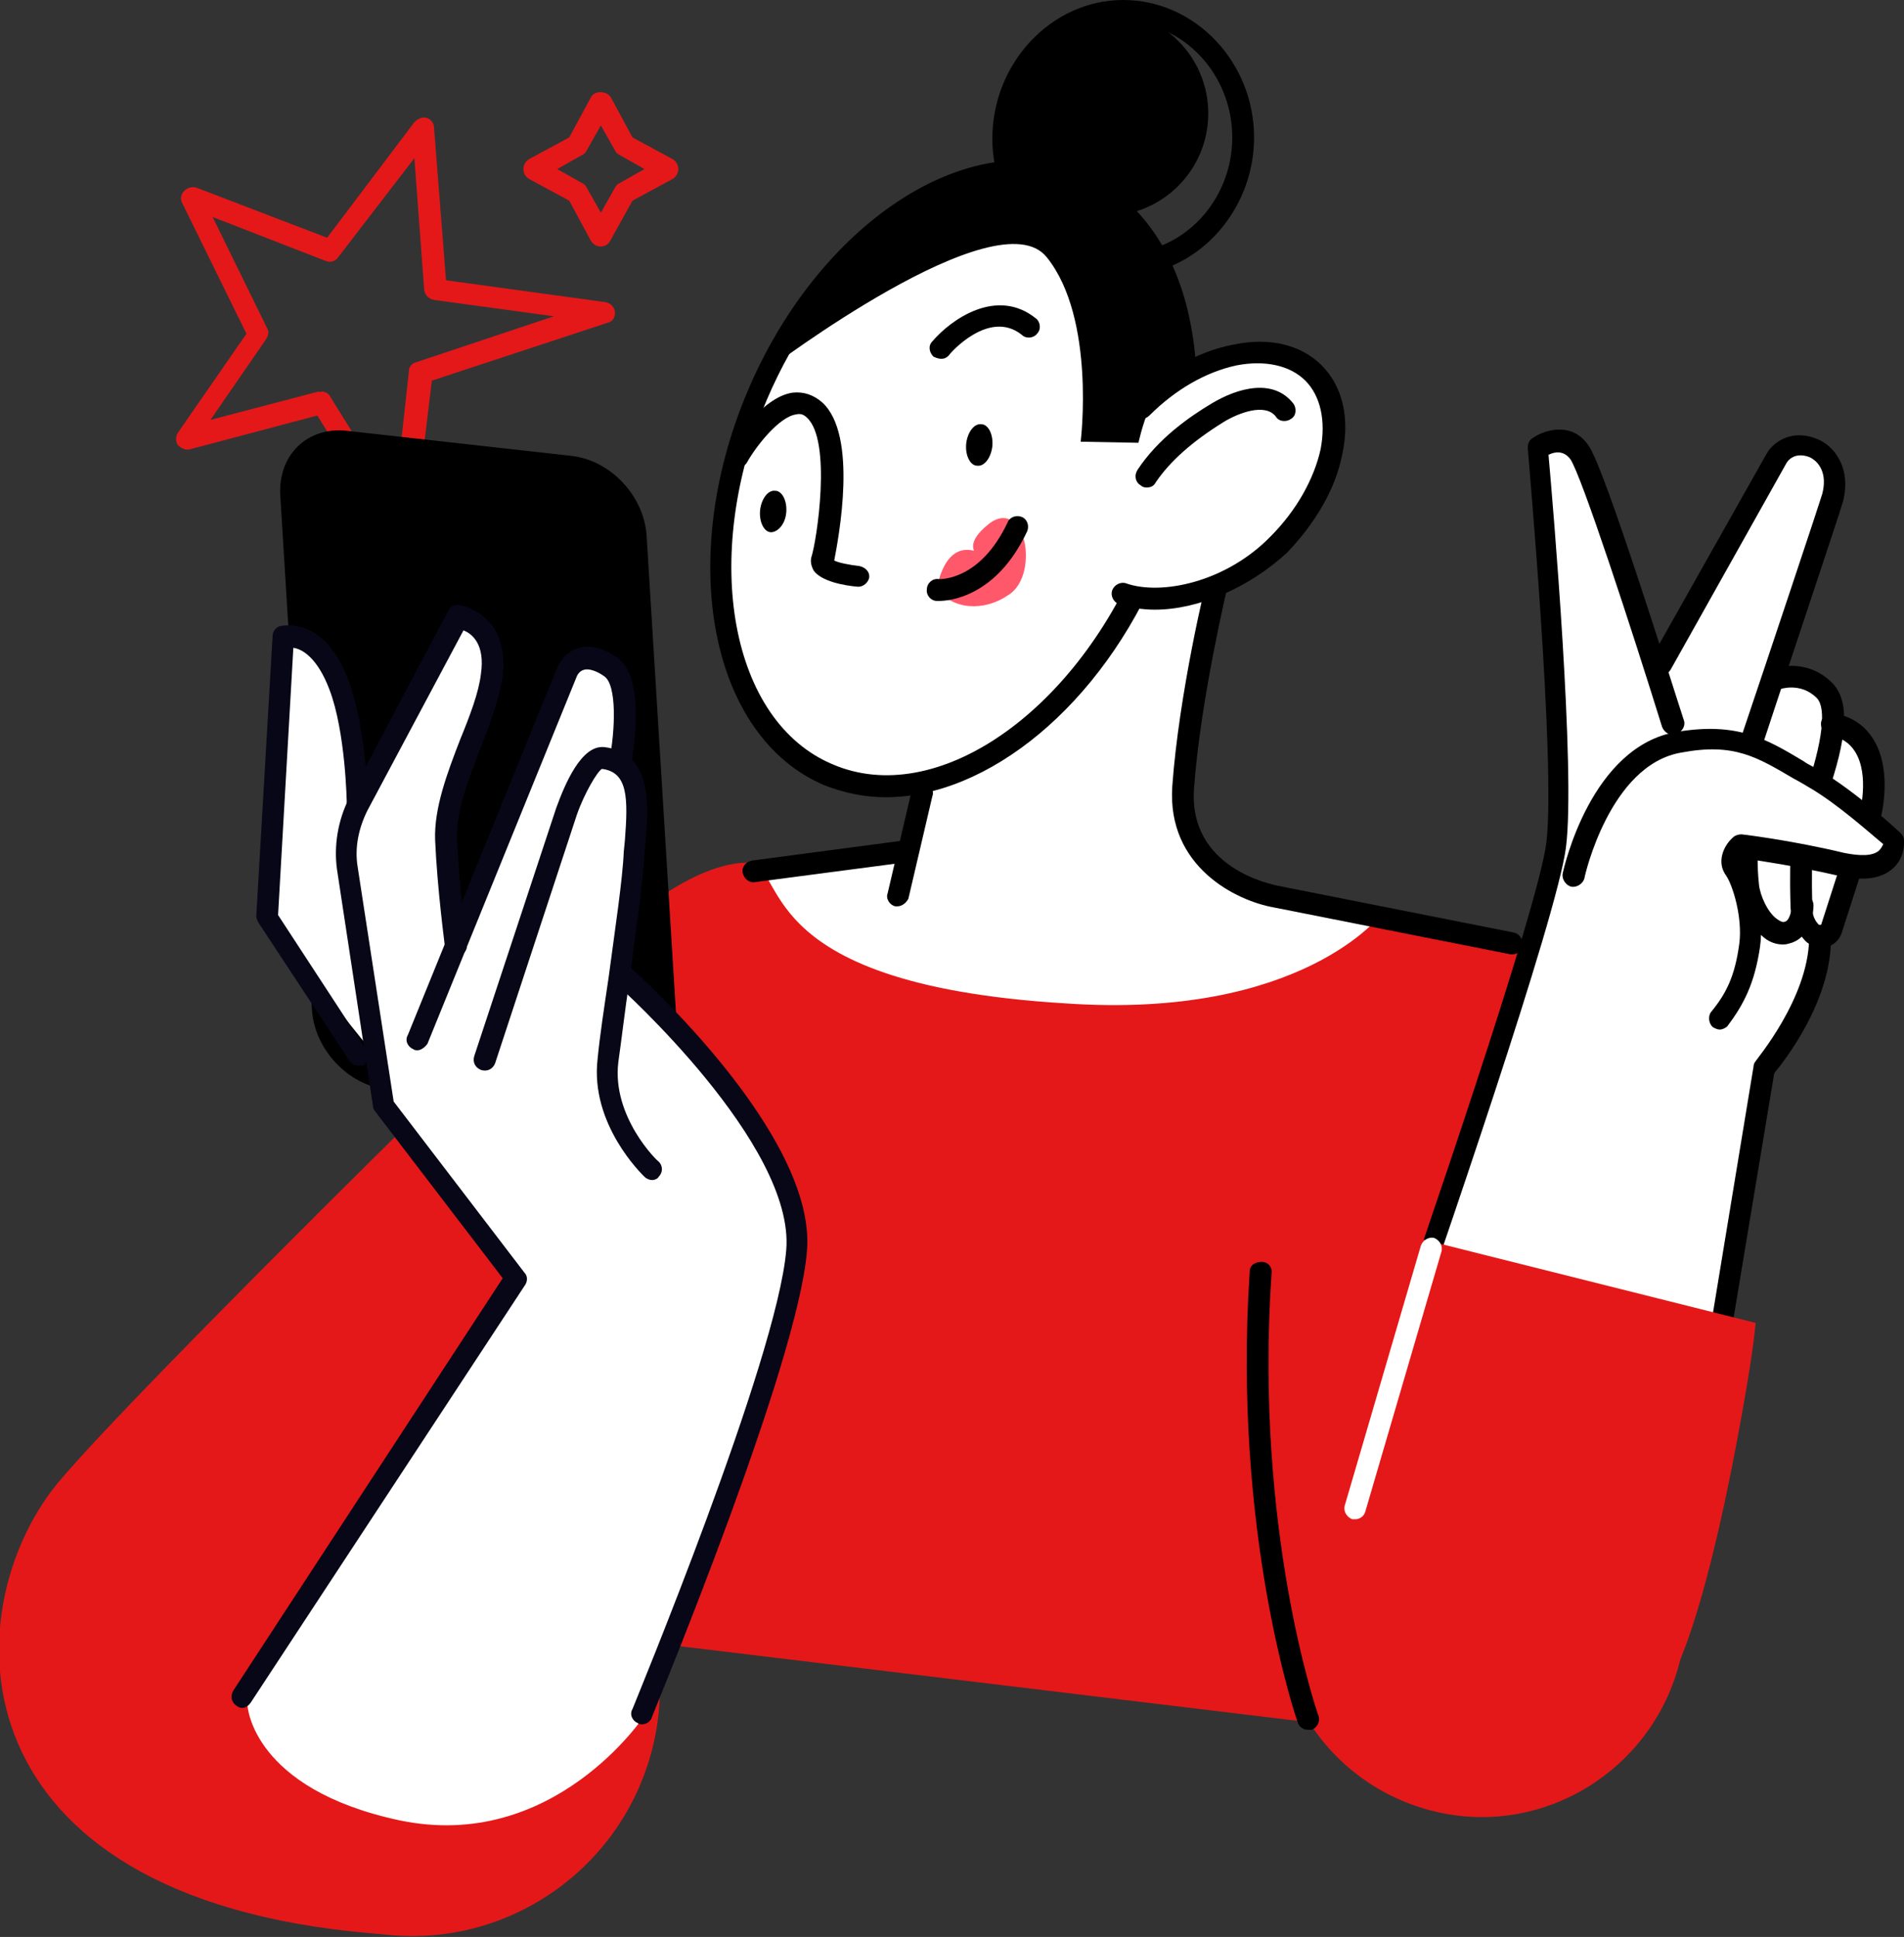
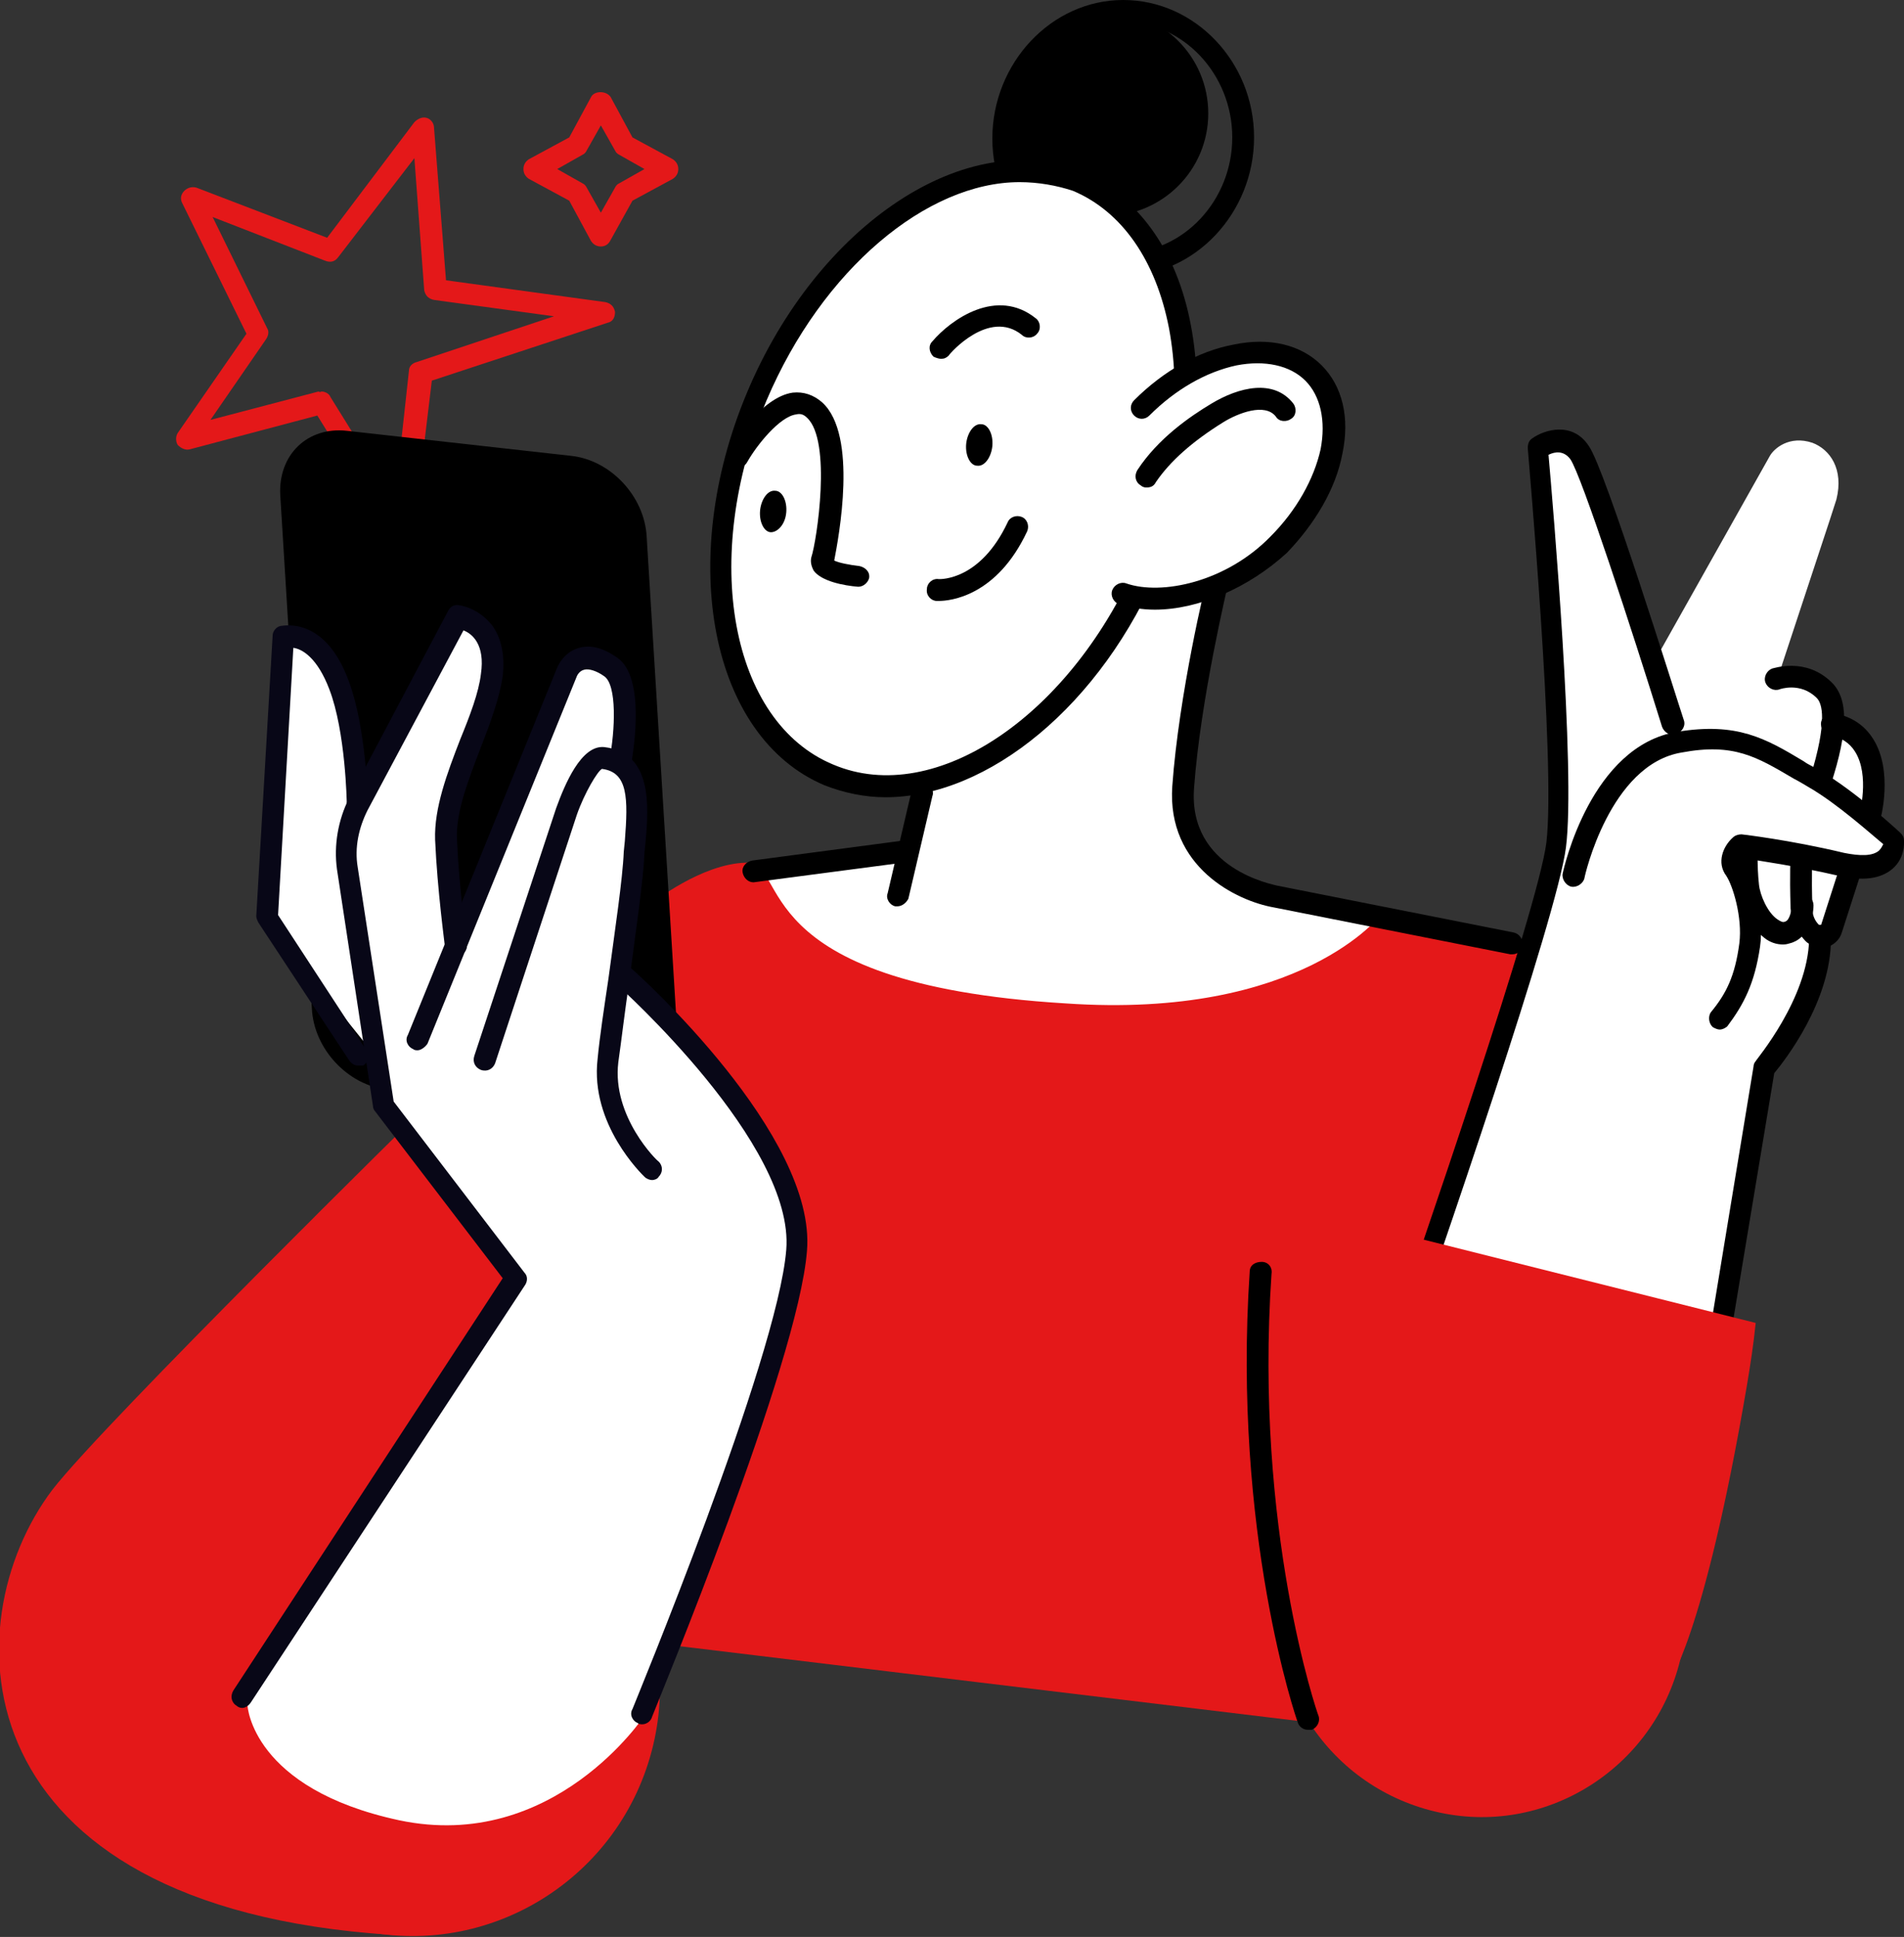
<svg xmlns="http://www.w3.org/2000/svg" version="1.1" id="Ebene_1" x="0px" y="0px" width="174.6px" height="177.6px" viewBox="0 0 174.6 177.6" style="enable-background:new 0 0 174.6 177.6;" xml:space="preserve">
  <rect x="0" y="0" width="174.6" height="177.6" fill="#333333" stroke="none" />
  <style type="text/css">
	.st0{fill:#FFFFFF;}
	.st1{fill:#E41819;}
	.st2{fill:#080717;}
	.st3{fill:#FF586B;}
</style>
  <g id="_x3C_Layer_x3E_">
    <g>
      <path class="st0" d="M68.5,80.2l14.6-1.7l2.7-6.7c0,0,14.8-11.1,18.6-16.3c3.8-5.2,6.5-0.3,6.5-0.3s-3.3,15.1-2.5,18.6    s2,7,8.7,8.3c6.6,1.2,9.7,1.8,9.7,1.8S95.6,115.4,68.5,80.2z" />
      <g>
        <path class="st1" d="M36.9,49.9c-0.3,0-0.7-0.2-0.8-0.5l-7-11.3l-11.7,3.1c-0.4,0.1-0.8-0.1-1.1-0.4c-0.2-0.3-0.2-0.8,0-1.1     l6.3-9.1l-5.9-12c-0.2-0.4-0.1-0.8,0.2-1.1s0.7-0.4,1.1-0.3l12,4.6l8-10.6c0.3-0.3,0.7-0.5,1.1-0.4c0.4,0.1,0.7,0.5,0.7,0.9     l1.1,14l14.6,2c0.5,0.1,0.8,0.4,0.9,0.9c0,0.5-0.2,0.9-0.7,1l-16.1,5.3L37.9,49c0,0.4-0.4,0.8-0.8,0.9     C37.1,49.9,37,49.9,36.9,49.9z M29.5,35.9c0.3,0,0.7,0.2,0.8,0.5l5.9,9.5L37.5,34c0-0.4,0.3-0.7,0.7-0.8L50.8,29l-11-1.5     c-0.5-0.1-0.8-0.4-0.9-0.9L38,14.5l-7,9.1c-0.3,0.4-0.7,0.5-1.2,0.3l-10.3-4l5,10.2c0.2,0.3,0.1,0.7-0.1,1l-5.1,7.4l9.9-2.6     C29.4,36,29.4,35.9,29.5,35.9z" />
      </g>
      <path class="st1" d="M59.9,160c-2.9,12.2-15.1,19.8-27.3,16.9c-12.2-2.9-19.8-15.1-16.9-27.3s15.1-19.8,27.3-16.9    S62.8,147.8,59.9,160z" />
      <path class="st1" d="M39.1,101.4c0,0-29.5,29-34.3,35.2c-9.3,12.3-8.5,38.2,31,40.8c15,1,22.5-15.6,22.5-15.6l3.7-10.9l62.9,7.6    l7-7.6c0,0,16.4,3.3,21.7-18.3c3.5-14.2,1.3-32.4-7.8-42.1c-4.8-5.1-19.1-6.7-19.1-6.7s-7.3,9.7-29,8.2C68,90.2,72.5,79,68.4,79.1    s-8.6,3.7-8.6,3.7L39.1,101.4z" />
      <path d="M35.5,99.9l20.6,2.3c3.6,0.4,6.3-2.2,6.1-5.9l-2.9-47.1c-0.2-3.7-3.3-7-6.9-7.4l-20.6-2.3c-3.6-0.4-6.3,2.2-6.1,5.9    l2.9,47.1C28.8,96.2,31.9,99.5,35.5,99.9z" />
      <g>
        <path class="st0" d="M22.7,156.4L47.3,117l-12.6-16l-0.3-4.2L24.2,84.1l2-25.4c0,0,2.3-0.3,3.5,1.3c1.2,1.7,3.3,12.1,3.3,12.1     l9-15.5c0,0,3.5,0.7,3.2,2.2s0,3.7-1,7.6c-1,4-3.3,6-3.3,8.3s1,11,1,11l10.8-25.1c0,0,3.8-0.8,4.7,1.5c0.8,2.3,0,8.1,0,8.1     s1.2,0.5,1.3,2.2c0.2,1.7-1,14.1-1,14.1l-0.4,3.7c0,0,9.8,8.9,12.1,13.1s5.3,10.6,2.8,17.4s-13.1,36.6-13.1,36.6     s-8.3,12.6-22.5,9.6C23.1,164,22.7,156.4,22.7,156.4z" />
        <g>
          <path class="st2" d="M59.8,108.2c-0.2,0-0.5-0.1-0.7-0.3c-0.2-0.2-5-4.8-4.3-10.8c0.2-2.1,0.6-4.7,1-7.4      c0.6-4.5,1.3-9.1,1.4-11.6l0.1-1c0.3-3.9,0.3-6.3-2.1-6.6c-0.4,0.2-1.6,2.2-2.3,4.2l-7.5,22.8c-0.2,0.5-0.7,0.8-1.3,0.6      c-0.5-0.2-0.8-0.7-0.6-1.3L51,74.1c0.8-2.2,2.3-5.8,4.4-5.6c4.4,0.5,4.1,5.3,3.8,8.7l-0.1,1c-0.1,2.5-0.8,7.2-1.4,11.8      c-0.4,2.7-0.7,5.3-1,7.4c-0.6,5,3.6,9.1,3.7,9.1c0.4,0.4,0.4,1,0,1.4C60.3,108.1,60,108.2,59.8,108.2z" />
        </g>
        <g>
          <path class="st2" d="M38.3,96.3c-0.1,0-0.3,0-0.4-0.1c-0.5-0.2-0.8-0.8-0.5-1.3l13.7-33.7c0.1-0.2,0.6-1.4,2-1.8      c1.1-0.3,2.2,0,3.5,0.9c2.6,1.8,1.5,8.4,1.3,9.7c-0.1,0.5-0.6,0.9-1.2,0.8c-0.5-0.1-0.9-0.6-0.8-1.2c0.5-2.6,0.7-6.8-0.5-7.6      c-0.7-0.5-1.4-0.7-1.8-0.6c-0.5,0.1-0.7,0.6-0.7,0.6L39.2,95.7C39,96,38.6,96.3,38.3,96.3z" />
        </g>
        <g>
          <path class="st2" d="M58.9,158.1c-0.1,0-0.3,0-0.4-0.1c-0.5-0.2-0.8-0.8-0.5-1.3c0.1-0.3,13.3-32.1,14.1-42.1      c0.8-9.7-15.3-24.1-15.5-24.3c-0.4-0.4-0.4-1-0.1-1.4c0.4-0.4,1-0.4,1.4-0.1c0.7,0.6,17,15.3,16.1,25.9      c-0.8,10.3-13.7,41.4-14.2,42.7C59.7,157.8,59.3,158.1,58.9,158.1z" />
        </g>
        <g>
          <path class="st2" d="M22.2,156.6c-0.2,0-0.4-0.1-0.5-0.2c-0.5-0.3-0.6-0.9-0.3-1.4l24.7-37.8l-11.7-15.3      c-0.1-0.1-0.2-0.3-0.2-0.5l-3.3-21.7c-0.3-2.2,0.1-4.5,1.1-6.5L41.1,56c0.2-0.4,0.6-0.6,1-0.5c0.2,0,1.8,0.3,3,1.8      c0.9,1.2,1.2,2.8,1,4.7c-0.3,2-1.1,4.2-2,6.5c-1.1,2.9-2.3,5.9-2.2,8.4c0.2,4.6,0.9,9.6,0.9,9.7c0.1,0.5-0.3,1-0.9,1.1      c-0.6,0.1-1-0.3-1.1-0.9c0-0.1-0.7-5.2-0.9-9.8c-0.1-2.9,1.1-6.1,2.3-9.2c0.9-2.2,1.7-4.3,1.9-6c0.4-2.7-0.8-3.7-1.6-4      l-8.8,16.5c-0.8,1.6-1.2,3.4-0.9,5.2l3.3,21.5l12,15.7c0.3,0.3,0.3,0.8,0,1.2L23,156.1C22.8,156.4,22.5,156.6,22.2,156.6z" />
        </g>
        <g>
          <path class="st2" d="M32.8,97.7c-0.3,0-0.6-0.2-0.8-0.5l-8.3-12.6c-0.1-0.2-0.2-0.4-0.2-0.6L25,58.3c0-0.4,0.3-0.8,0.7-0.9      c0.2,0,4.1-1,6.3,5.1c1.6,4.3,1.7,10.9,1.8,11.2c0,0.6-0.4,1-1,1s-1-0.4-1-1c0-0.1-0.1-6.6-1.6-10.5c-1.1-2.9-2.5-3.7-3.3-3.8      l-1.4,24.5l8.1,12.4c0.3,0.5,0.2,1.1-0.3,1.4C33.2,97.7,33,97.7,32.8,97.7z" />
        </g>
      </g>
      <g>
        <path d="M103,25.3c-6.6,0-12-5.7-12-12.6S96.4,0,103,0s12,5.7,12,12.6S109.6,25.3,103,25.3z M103,2c-5.5,0-10,4.8-10,10.6     c0,5.9,4.5,10.6,10,10.6s10-4.8,10-10.6S108.5,2,103,2z" />
      </g>
      <ellipse cx="101.4" cy="10.4" rx="9.4" ry="9.4" />
      <g>
        <ellipse transform="matrix(0.387 -0.922 0.922 0.387 13.094 107.514)" class="st0" cx="87.4" cy="43.9" rx="29.5" ry="19.5" />
        <path d="M81.2,73.1c-1.9,0-3.8-0.4-5.6-1.1C65.2,67.6,62,51.5,68.5,36s20.3-24.6,30.7-20.2c5.1,2.2,8.7,7.1,10,14     c1.3,6.8,0.3,14.6-2.8,22C101,64.7,90.6,73.1,81.2,73.1z M93.5,16.7c-8.5,0-18.1,8-23.2,20c-6.1,14.5-3.3,29.5,6.1,33.4     c9.4,4,22-4.6,28.1-19.1c3-7.1,3.9-14.5,2.7-20.9c-1.2-6.2-4.3-10.7-8.8-12.6C96.9,17,95.2,16.7,93.5,16.7z" />
      </g>
      <g>
        <path d="M138.7,87.5c-0.1,0-0.1,0-0.2,0l-21.7-4.3c-3.4-0.6-9.8-3.7-9.3-11.1c0.6-8.4,3.1-18.9,3.2-19c0.1-0.5,0.7-0.9,1.2-0.7     c0.5,0.1,0.9,0.7,0.7,1.2c0,0.1-2.5,10.4-3.1,18.6c-0.6,7.5,7.3,8.9,7.6,9l21.7,4.3c0.5,0.1,0.9,0.6,0.8,1.2     C139.6,87.1,139.2,87.5,138.7,87.5z" />
      </g>
      <g>
        <path d="M82.3,83.1c-0.1,0-0.2,0-0.2,0c-0.5-0.1-0.9-0.7-0.7-1.2l2.2-9.4c0.1-0.5,0.7-0.9,1.2-0.7c0.5,0.1,0.9,0.7,0.7,1.2     l-2.2,9.4C83.1,82.8,82.7,83.1,82.3,83.1z" />
      </g>
      <path d="M72.1,47c0.1-1.1-0.4-2-1-2c-0.7-0.1-1.3,0.8-1.4,1.8c-0.1,1.1,0.4,2,1,2S72,48.1,72.1,47z" />
      <path d="M91,40.9c0.1-1.1-0.4-2-1-2c-0.7-0.1-1.3,0.8-1.4,1.8c-0.1,1.1,0.4,2,1,2C90.3,42.8,90.9,41.9,91,40.9z" />
      <g>
        <path class="st0" d="M104.6,37.3c5.2-5.2,12.3-6.7,15.8-3.2s2,10.5-3.2,15.8c-4.2,4.2-10.5,5.8-14.3,4.5L104.6,37.3z" />
        <path d="M105.9,55.9c-1.2,0-2.3-0.2-3.3-0.5c-0.5-0.2-0.8-0.8-0.6-1.3c0.2-0.5,0.8-0.8,1.3-0.6c3.2,1.1,9.1-0.1,13.2-4.3     c2.4-2.4,4-5.3,4.6-8c0.5-2.6,0-4.9-1.4-6.3c-1.4-1.4-3.7-1.9-6.3-1.4c-2.8,0.6-5.6,2.2-8,4.6c-0.4,0.4-1,0.4-1.4,0s-0.4-1,0-1.4     c2.7-2.7,5.9-4.5,9.1-5.1c3.3-0.7,6.2,0,8.1,1.9c1.9,1.9,2.6,4.8,1.9,8.1c-0.6,3.2-2.5,6.4-5.1,9.1     C114.5,53.9,109.9,55.9,105.9,55.9z" />
      </g>
-       <path class="st3" d="M85.9,54.1c0,0,0.6-4.9,4-3.4c2.5,1.1-3.1,0.5,0.7-2.6c1.7-1.4,2.9-0.1,3.3,1.4s0.2,4.1-1.5,5.1    C90.8,55.7,88,56.3,85.9,54.1z" />
      <g>
        <path d="M86.1,55.1c-0.1,0-0.2,0-0.2,0c-0.5,0-1-0.5-0.9-1.1c0-0.5,0.5-1,1.1-0.9c0.2,0,3.8,0.1,6.3-5.2c0.2-0.5,0.8-0.7,1.3-0.5     s0.7,0.8,0.5,1.3C91.4,54.7,87.1,55.1,86.1,55.1z" />
      </g>
      <g>
        <path d="M86.3,32.9c-0.2,0-0.5-0.1-0.7-0.2c-0.4-0.4-0.5-1-0.1-1.4c1.7-2,5.9-5,9.5-2.1c0.4,0.3,0.5,1,0.1,1.4     c-0.3,0.4-1,0.5-1.4,0.1c-3-2.4-6.6,1.7-6.7,1.9C86.8,32.8,86.6,32.9,86.3,32.9z" />
      </g>
      <g>
        <path d="M78.7,53.8C78.6,53.8,78.6,53.8,78.7,53.8c-1.3-0.1-3.4-0.5-4.1-1.5c-0.2-0.4-0.3-0.8-0.2-1.2c0.5-1.5,1.9-10.7-0.4-12.8     c-0.3-0.3-0.6-0.4-1-0.3c-1.5,0.2-3.6,2.8-4.5,4.4c-0.3,0.5-0.9,0.6-1.4,0.3s-0.6-0.9-0.3-1.4c0.3-0.5,3-4.9,5.9-5.3     c1-0.1,1.9,0.2,2.7,0.9c3.3,3,1.5,12.4,1.1,14.5c0.4,0.2,1.4,0.4,2.3,0.5c0.5,0.1,1,0.5,0.9,1.1C79.6,53.4,79.2,53.8,78.7,53.8z      M76.3,51.6C76.3,51.7,76.3,51.7,76.3,51.6C76.3,51.7,76.3,51.7,76.3,51.6z" />
      </g>
-       <path d="M70.4,33.9c0,0,21.1-16,25.6-10.3c4.5,5.6,3.1,16.9,3.1,16.9l5.3,0.1c0,0,1.3-6.2,3.9-6.5c2.6-0.2-2-15.5-9.5-17.4    C91.3,14.9,82.6,13.9,70.4,33.9z" />
      <g>
        <path d="M105.1,44.7c-0.2,0-0.4-0.1-0.5-0.2c-0.5-0.3-0.6-0.9-0.3-1.4c1.9-2.9,4.8-4.9,6.8-6.1c2.5-1.5,5.7-2.3,7.5,0     c0.3,0.4,0.3,1.1-0.2,1.4c-0.4,0.3-1.1,0.3-1.4-0.2c-1-1.3-3.5-0.3-4.8,0.5c-2.9,1.8-4.9,3.6-6.2,5.5     C105.8,44.6,105.5,44.7,105.1,44.7z" />
      </g>
      <g>
        <path class="st0" d="M174.1,77c0-0.1-0.1-0.2-0.2-0.3c-0.1-0.1-0.8-0.8-1.9-1.7c0.1-0.3,1.1-4.3-0.6-7c-0.6-1.1-1.6-1.8-2.9-2.1     c0-1.4-0.3-2.4-0.9-3c-1.6-1.6-3.5-1.5-4.4-1.3c2.1-6.4,5-15.1,5.2-15.8c0.7-2.8-0.6-4.6-2.2-5.2c-2.1-0.7-3.5,0.5-3.9,1.2     l-10.4,18.5c-2.2-6.9-5.8-17.8-6.8-19.2c-1.4-1.9-3.6-1.2-4.6-0.5c-0.2,0.1-0.2,0.3-0.2,0.5c0,0.3,2.6,29,1.7,36.3     c-0.8,6.2-11.3,36.8-15.8,49.7c-0.2,0.5-0.3,0.7-0.3,0.8s0,0.3,0.1,0.4c0.1,0.1,0.2,0.2,0.4,0.2l29.6,3.9c0,0,0,0,0.1,0     c0.2,0,0.5-0.2,0.5-0.4l5.6-33.9c0.7-0.9,5-6.2,5.2-11.9c0.5-0.2,0.9-0.5,1-1l1.7-5.3c1.3,0.1,2.3-0.1,3-0.7     C174.2,78.3,174.1,77.1,174.1,77z" />
        <g>
          <path d="M157.7,94.4c-0.2,0-0.4-0.1-0.6-0.2c-0.4-0.3-0.5-1-0.2-1.4c1.4-1.7,2.2-3.3,2.6-6.3c0.3-2.4-0.6-5.3-1.2-6.2      c-0.9-1.2-0.3-2.7,0.6-3.5c0.2-0.2,0.5-0.3,0.8-0.3c0,0,4.4,0.5,9.4,1.7c1.5,0.3,2.6,0.3,3.2-0.2c0.2-0.2,0.3-0.4,0.4-0.6      c-1.1-0.9-4.2-3.7-6.8-5.2c-0.5-0.3-1-0.6-1.4-0.8c-3.4-2-5.5-3.3-10.3-2.4c-6.6,1.1-8.9,11.4-8.9,11.5      c-0.1,0.5-0.7,0.9-1.2,0.8s-0.9-0.7-0.8-1.2c0.1-0.5,2.6-11.7,10.5-13c5.5-0.9,8.1,0.6,11.6,2.7c0.4,0.3,0.9,0.5,1.4,0.8      c3.3,1.9,7.3,5.6,7.5,5.8c0.2,0.2,0.3,0.4,0.3,0.7c0,0.2,0.1,1.6-1.1,2.6c-1.1,0.9-2.7,1.1-4.9,0.6c-3.9-0.9-7.4-1.4-8.7-1.6      c-0.1,0.2-0.2,0.4-0.1,0.5c0.9,1.3,2,4.8,1.6,7.6c-0.5,3.4-1.5,5.3-3,7.3C158.3,94.2,158,94.4,157.7,94.4z" />
        </g>
        <g>
          <path d="M126.6,129c-0.1,0-0.2,0-0.3,0c-0.5-0.2-0.8-0.7-0.6-1.3c0,0,0.1-0.3,0.3-0.8c4.5-12.9,15-43.5,15.8-49.6      c0.9-7.3-1.7-35.9-1.7-36.2c0-0.4,0.1-0.7,0.4-0.9c1.1-0.8,3.7-1.6,5.2,0.7c1.5,2.1,7.9,22.7,8.7,25.1c0.2,0.5-0.1,1.1-0.7,1.3      c-0.5,0.2-1.1-0.1-1.3-0.7c-2.7-8.7-7.4-23.1-8.4-24.5c-0.6-0.8-1.4-0.7-2-0.4c0.4,4.5,2.5,29,1.6,36      c-0.8,6.3-11.4,37.1-15.9,50c-0.2,0.4-0.2,0.7-0.3,0.7C127.4,128.7,127,129,126.6,129z" />
        </g>
        <g>
-           <path d="M160.5,69.2c-0.1,0-0.2,0-0.3-0.1c-0.5-0.2-0.8-0.7-0.6-1.3c2.9-8.6,7.3-21.8,7.5-22.5c0.5-1.9-0.3-3-1.2-3.4      c-1.4-0.5-2,0.4-2.1,0.6l-10.6,18.9c-0.3,0.5-0.9,0.7-1.4,0.4s-0.7-0.9-0.4-1.4L162,41.6c0.5-0.9,2.1-2.3,4.5-1.4      c1.7,0.6,3.3,2.7,2.5,5.8c-0.3,1.1-6.8,20.5-7.5,22.7C161.3,69,160.9,69.2,160.5,69.2z" />
-         </g>
+           </g>
        <g>
          <path d="M167,72.6c-0.1,0-0.2,0-0.3,0c-0.5-0.2-0.8-0.7-0.7-1.3c1.6-5.2,1.1-6.8,0.6-7.3c-1.5-1.5-3.4-0.8-3.4-0.8      c-0.5,0.2-1.1-0.1-1.3-0.6s0.1-1.1,0.6-1.3c0.1,0,3.1-1.1,5.5,1.3c1.5,1.5,1.5,4.4-0.1,9.3C167.8,72.3,167.4,72.6,167,72.6z" />
        </g>
        <g>
          <path d="M171.5,75.9c-0.1,0-0.2,0-0.3,0c-0.5-0.1-0.8-0.7-0.7-1.2c0,0,1-3.6-0.4-5.8c-0.5-0.8-1.3-1.3-2.3-1.5      c-0.5-0.1-0.9-0.6-0.8-1.2c0.1-0.5,0.6-0.9,1.2-0.8c1.6,0.3,2.8,1.1,3.6,2.4c1.8,2.9,0.7,7.2,0.6,7.4      C172.4,75.6,172,75.9,171.5,75.9z" />
        </g>
        <g>
          <path d="M166.9,86.8c-0.6,0-1.1-0.2-1.5-0.7c-0.7-0.8-1.1-1.8-1.2-2.8c-0.1-3.4,0-4.7,0-4.7c0-0.5,0.5-1,1.1-0.9      c0.5,0,1,0.5,0.9,1.1c0,0-0.1,1.2,0,4.5c0,0.6,0.2,1.1,0.6,1.5c0.2,0,0.2,0,0.2,0l1.8-5.6c0.2-0.5,0.7-0.8,1.3-0.6      c0.5,0.2,0.8,0.7,0.6,1.3l-1.8,5.6c-0.2,0.7-0.8,1.2-1.5,1.4C167.3,86.8,167.1,86.8,166.9,86.8z" />
        </g>
        <g>
          <path d="M163.5,86.6c-0.6,0-1.2-0.2-1.7-0.6c-1.4-1.1-2.3-3.2-2.5-4.6c-0.2-1.9-0.1-3.7-0.1-3.8c0-0.6,0.5-1,1-1      c0.6,0,1,0.5,1,1c0,0-0.1,1.7,0.1,3.5c0.1,1,0.8,2.6,1.7,3.2c0.3,0.2,0.5,0.3,0.7,0.2c0.4-0.1,0.6-1,0.6-1.5c0-0.6,0.5-1,1-1      c0.6,0,1,0.5,1,1c0,1.1-0.5,3.1-2.2,3.5C163.8,86.6,163.6,86.6,163.5,86.6z" />
        </g>
        <g>
          <path d="M156.2,132.9c-0.1,0-0.1,0-0.2,0c-0.5-0.1-0.9-0.6-0.8-1.1l5.6-34c0-0.2,0.1-0.4,0.2-0.5c0-0.1,4.8-5.7,4.9-11.2      c0-0.5,0.5-1,1-1l0,0c0.6,0,1,0.5,1,1c0,5.7-4.2,11.1-5.2,12.3l-5.6,33.7C157.1,132.6,156.7,132.9,156.2,132.9z" />
        </g>
      </g>
      <g>
        <path d="M69.1,80.9c-0.5,0-0.9-0.4-1-0.9s0.3-1,0.9-1.1l13.6-1.8c0.5-0.1,1,0.3,1.1,0.9c0.1,0.5-0.3,1-0.9,1.1L69.1,80.9     C69.1,80.9,69.1,80.9,69.1,80.9z" />
      </g>
      <path class="st1" d="M154.1,152.1c-2.4,10.1-12.5,16.4-22.5,14c-10.1-2.4-16.4-12.5-14-22.5c2.4-10.1,12.5-16.4,22.5-14    C150.2,131.9,156.5,142,154.1,152.1z" />
      <path class="st1" d="M152.9,154.5c0,0-30.1-9.3-31.2-9.3c-0.6,0,3.5-16.6,7.4-31.9l31.9,8c-0.2,2-0.5,3.9-0.8,5.7    C156.2,150.5,152.9,154.5,152.9,154.5z" />
      <g>
        <path d="M119.9,158.6c-0.4,0-0.8-0.3-0.9-0.7c-0.1-0.2-6-17.4-4.4-41.3c0-0.6,0.5-0.9,1.1-0.9s1,0.5,0.9,1.1     c-1.6,23.4,4.2,40.3,4.3,40.5c0.2,0.5-0.1,1.1-0.6,1.3C120.2,158.6,120.1,158.6,119.9,158.6z" />
      </g>
      <g>
-         <path class="st0" d="M124.3,139.3c-0.1,0-0.2,0-0.3,0c-0.5-0.2-0.8-0.7-0.7-1.2l7-23.9c0.2-0.5,0.7-0.8,1.2-0.7     c0.5,0.2,0.8,0.7,0.7,1.2l-7,23.9C125.1,139,124.7,139.3,124.3,139.3z" />
-       </g>
+         </g>
      <g>
        <path class="st1" d="M55.1,22.6c-0.4,0-0.7-0.2-0.9-0.5l-2-3.7l-3.7-2c-0.3-0.2-0.5-0.5-0.5-0.9s0.2-0.7,0.5-0.9l3.7-2l2-3.7     c0.3-0.6,1.4-0.6,1.8,0l2,3.7l3.7,2c0.3,0.2,0.5,0.5,0.5,0.9s-0.2,0.7-0.5,0.9l-3.7,2L56,22C55.8,22.4,55.5,22.6,55.1,22.6z      M51.1,15.5l2.3,1.3c0.2,0.1,0.3,0.2,0.4,0.4l1.3,2.3l1.3-2.3c0.1-0.2,0.2-0.3,0.4-0.4l2.3-1.3l-2.3-1.3     c-0.2-0.1-0.3-0.2-0.4-0.4l-1.3-2.3l-1.3,2.3c-0.1,0.2-0.2,0.3-0.4,0.4L51.1,15.5z" />
      </g>
    </g>
  </g>
</svg>